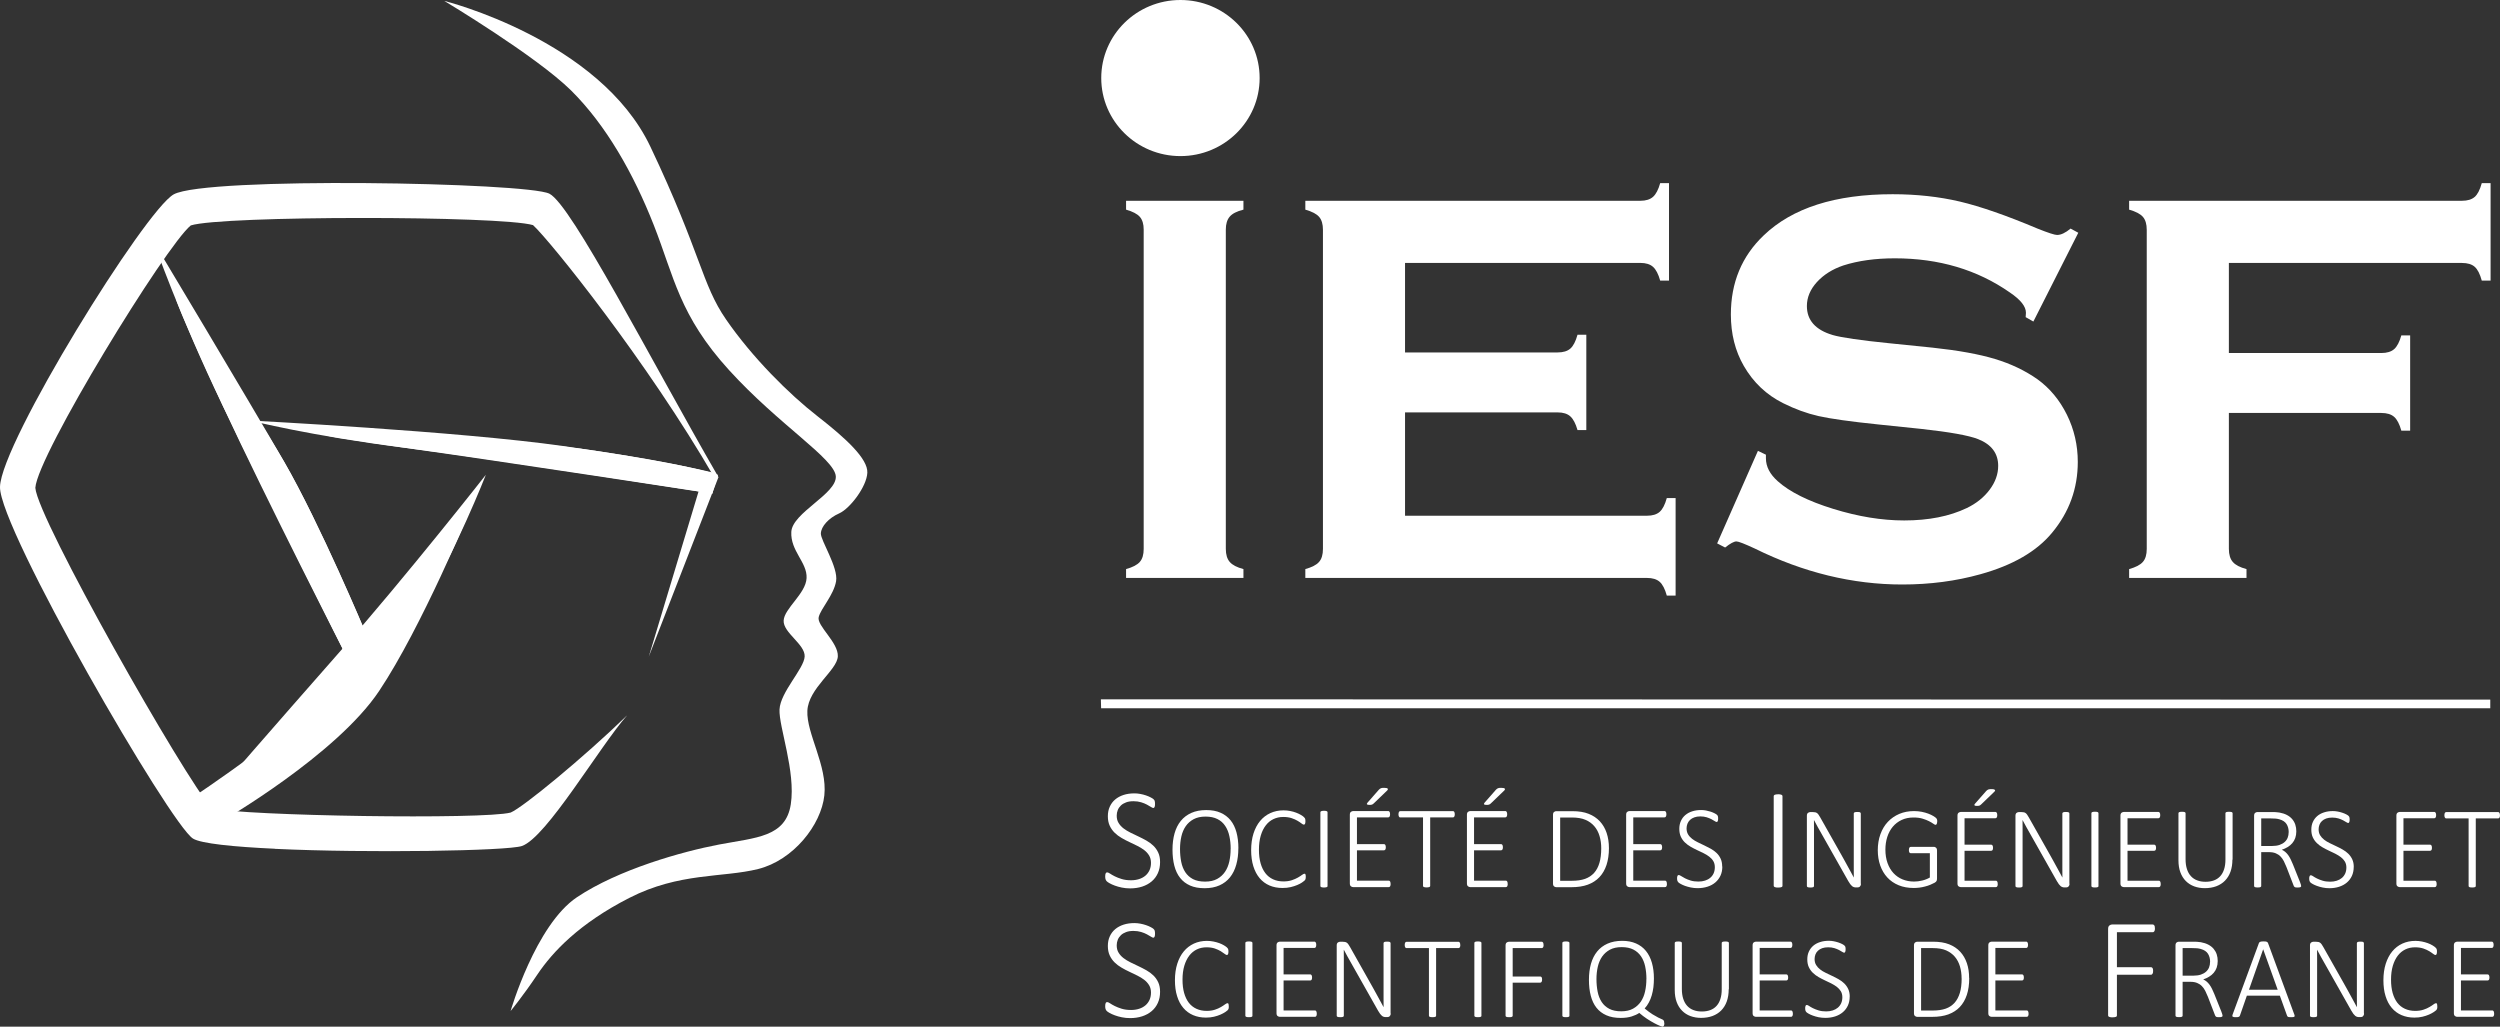
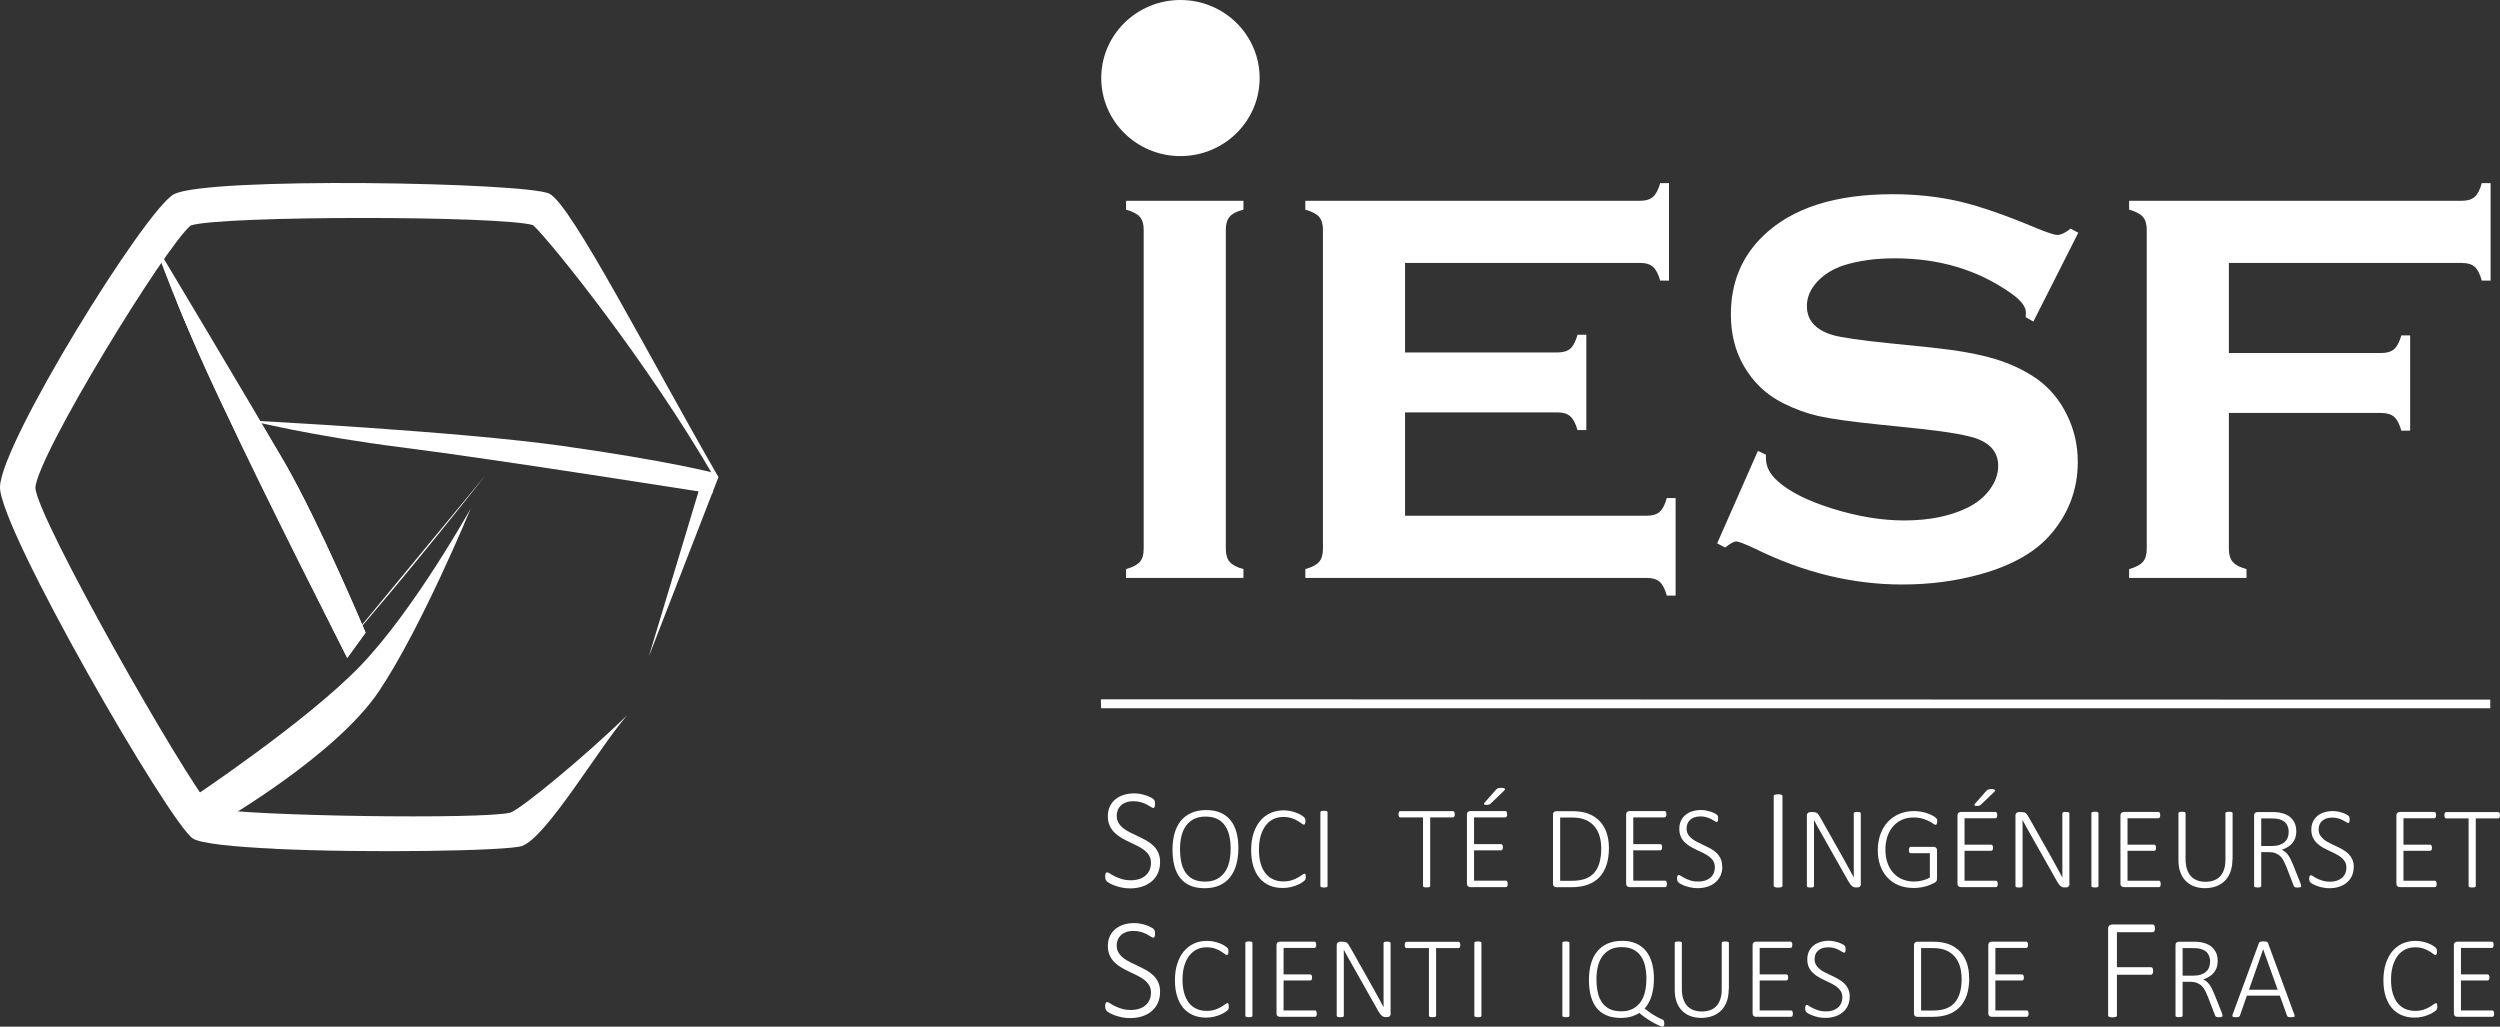
<svg xmlns="http://www.w3.org/2000/svg" id="Calque_2" data-name="Calque 2" viewBox="0 0 544.86 223.75">
  <rect x="0" y="0" width="544.86" height="223.75" fill="#333333" stroke="none" />
  <defs>
    <style>      .cls-1 {        fill: #fff;      }    </style>
  </defs>
  <g id="Calque_2-2" data-name="Calque 2">
    <g id="Calque_1-2" data-name="Calque 1-2">
      <g>
        <path class="cls-1" d="M249.26,119.63V50.03c0-1.2-.28-2.13-.84-2.77s-1.56-1.16-3-1.57v-1.93h25.58v1.93c-1.44,.36-2.44,.87-3,1.54-.56,.66-.84,1.6-.84,2.8V119.63c0,1.25,.29,2.2,.87,2.86s1.57,1.17,2.97,1.54v1.93h-25.58v-1.93c1.44-.4,2.44-.92,3-1.57,.56-.64,.84-1.58,.84-2.83Z" />
        <path class="cls-1" d="M306.22,89.88v22.52h52.73c1.2,0,2.12-.28,2.76-.84s1.16-1.57,1.56-3.01h1.92v21.26h-1.92c-.4-1.45-.92-2.45-1.56-3.01-.64-.56-1.56-.84-2.76-.84h-74.46v-1.93c1.44-.4,2.44-.92,3-1.57,.56-.64,.84-1.58,.84-2.83V50.09c0-1.24-.28-2.19-.84-2.83s-1.56-1.16-3-1.57v-1.93h73.02c1.2,0,2.12-.29,2.76-.86s1.16-1.57,1.56-2.99h1.92v21.25h-1.92c-.4-1.43-.92-2.43-1.56-3-.64-.57-1.56-.86-2.76-.86h-51.29v19.51h33.27c1.2,0,2.12-.28,2.76-.84s1.16-1.57,1.56-3.01h1.92v20.77h-1.92c-.4-1.41-.92-2.4-1.56-2.98-.64-.58-1.56-.87-2.76-.87,0,0-33.27,0-33.27,0Z" />
        <path class="cls-1" d="M452.95,50.73l-9.79,19.35-1.68-.96c.04-.4,.06-.72,.06-.96,0-1.37-1.16-2.83-3.48-4.4-7.12-4.98-15.49-7.46-25.1-7.46-4.24,0-7.99,.52-11.23,1.56-2.36,.8-4.27,2.01-5.74,3.61-1.46,1.61-2.19,3.35-2.19,5.23,0,3.09,1.86,5.19,5.59,6.31,1.92,.56,6.04,1.16,12.37,1.8l9.43,.96c5.61,.6,10.14,1.42,13.6,2.47,3.46,1.04,6.53,2.51,9.22,4.39,2.72,1.96,4.87,4.55,6.46,7.76,1.58,3.21,2.37,6.64,2.37,10.29,0,5.78-1.86,10.91-5.58,15.4-3.36,4.09-8.59,7.12-15.67,9.08-5.29,1.48-10.95,2.23-17,2.23-10.85,0-21.56-2.61-32.13-7.83-2.24-1.04-3.58-1.56-4.02-1.56-.52,0-1.34,.44-2.46,1.33l-1.74-.9,8.89-20.17,1.74,.84v.78c0,1.81,.86,3.47,2.58,5,2.6,2.33,6.63,4.34,12.07,6.02,5.45,1.69,10.61,2.53,15.49,2.53,5.32,0,9.87-.9,13.63-2.7,2.08-1,3.74-2.33,4.99-4,1.24-1.66,1.86-3.39,1.86-5.2,0-2.72-1.46-4.67-4.39-5.83-2.04-.8-6.17-1.54-12.37-2.22l-9.25-.96c-6.21-.64-10.59-1.26-13.15-1.84-2.56-.58-5.12-1.52-7.69-2.8-3.64-1.81-6.51-4.52-8.59-8.13-1.88-3.25-2.82-6.99-2.82-11.21,0-6.95,2.38-12.69,7.15-17.23,6.24-5.99,15.61-8.98,28.1-8.98,5.24,0,10.13,.54,14.65,1.6,4.52,1.07,10.17,3.04,16.93,5.89,2.32,.93,3.75,1.39,4.27,1.39,.84,0,1.82-.46,2.94-1.39l1.68,.91h0Z" />
        <path class="cls-1" d="M485.77,90.01v29.62c0,1.25,.29,2.2,.87,2.86s1.57,1.17,2.97,1.54v1.93h-25.58v-1.93c1.44-.4,2.44-.92,3-1.57,.56-.64,.84-1.58,.84-2.83V50.09c0-1.24-.28-2.19-.84-2.83s-1.56-1.16-3-1.57v-1.93h72.54c1.2,0,2.12-.28,2.76-.83,.64-.55,1.16-1.56,1.56-3.02h1.92v21.25h-1.92c-.4-1.47-.92-2.48-1.56-3.03s-1.56-.82-2.76-.82h-50.8v19.63h33.21c1.24,0,2.18-.29,2.82-.86s1.16-1.57,1.56-2.99h1.92v20.77h-1.92c-.4-1.43-.92-2.43-1.56-3s-1.58-.86-2.82-.86h-33.21Z" />
      </g>
      <path class="cls-1" d="M274.53,17.01c0,9.39-7.73,17.01-17.26,17.01s-17.26-7.62-17.26-17.01S247.73,0,257.27,0s17.26,7.62,17.26,17.01Z" />
      <polygon class="cls-1" points="239.93 152.41 542.74 152.48 542.74 154.36 239.98 154.36 239.93 152.41" />
      <path class="cls-1" d="M79.67,137.88s-9.91-23.67-17.73-37.22c-7.82-13.55-28.44-47.95-28.44-47.95,0,0,5.54,15.99,15.05,35.72,9.5,19.72,27.13,54.97,27.13,54.97l4-5.52h-.01Z" />
      <path class="cls-1" d="M79.67,137.88s-9.91-23.67-17.73-37.22c-7.82-13.55-23.64-35.62-23.64-35.62,0,0,1.08,3.56,10.25,23.38,9.19,19.87,27.13,54.97,27.13,54.97l4-5.52h-.01Z" />
      <g>
-         <path class="cls-1" d="M96.83,.2s33.84,8.43,44.92,31.77c11.08,23.34,11.15,29.93,16.5,37.67,5.7,8.26,13.7,16.24,19.94,21.09,6.24,4.86,10.98,9.26,10.84,12.3s-3.79,7.81-6.12,8.85c-2.33,1.03-3.94,2.85-4.01,4.37-.07,1.52,3.84,7.41,3.32,10.43-.52,3.02-3.32,5.93-3.79,7.81-.47,1.88,4.31,5.52,4.17,8.56s-6.41,6.93-6.64,11.86c-.23,4.93,4.39,12,3.7,18.43-.68,6.44-6.75,14.14-14.44,16.06-7.7,1.92-17.15,.71-28.06,6.29-10.91,5.57-16.74,11.77-20.05,16.71-3.14,4.69-5.83,7.95-5.83,7.95,0,0,5.44-18.77,14.47-24.81,9.05-6.05,22.91-9.95,30.97-11.48s14.53-1.6,15.63-8.78-2.63-16.87-2.46-20.66c.18-3.79,5.36-8.88,5.48-11.54,.12-2.66-4.7-5.17-4.58-7.82,.12-2.66,4.84-5.86,5-9.28s-3.53-5.87-3.33-10.05,9.9-8.29,9.7-12.1c-.2-3.82-12.41-11.23-23.26-23.16-10.86-11.92-11.98-20.34-16.4-31.58-4.42-11.24-10.39-21.79-18.03-29.37C116.81,12.17,96.83,.2,96.83,.2Z" />
        <path class="cls-1" d="M155.25,107.58s-47.45-7.53-67.4-10.04-33.36-5.89-33.36-5.89c0,0,45.33,2.32,68.2,5.55,22.86,3.23,32.97,5.87,32.97,5.87,0,0-.41,4.51-.41,4.51Z" />
        <polygon class="cls-1" points="156.58 104 141.39 143.13 153.26 103.75 156.58 104" />
-         <path class="cls-1" d="M105.87,103.5s-16.95,21.63-31.9,38.64c-14.96,17-25.77,29.48-25.77,29.48,0,0,34.54-23.56,42.87-37.53,8.33-13.97,14.81-30.59,14.81-30.59h0Z" />
+         <path class="cls-1" d="M105.87,103.5s-16.95,21.63-31.9,38.64h0Z" />
        <path class="cls-1" d="M48.44,178.91s24.87-14.37,34.18-28.3c9.31-13.92,19.98-39.81,19.98-39.81,0,0-12.27,22.07-24.05,34.31-11.79,12.24-36.96,28.95-36.96,28.95l6.86,4.85h0Z" />
        <path class="cls-1" d="M59.92,184.98c-9.04-.42-16.08-1.13-17.85-2.21C37.12,179.73-.2,115.19,0,106.12c.21-9.64,31.65-60.33,37.86-63.76,7.03-3.89,76.94-2.61,81.87-.15,4.83,2.4,21.9,35.88,36.86,61.79l-.79,.27c-14.69-25.45-35.92-51.82-39.63-55.21-7.16-2.08-67.81-2.09-74.59,.07-5.47,4.44-33.43,50.07-33.88,57.19,.47,6.76,32.49,63.22,38.44,69.84,7.06,1.69,59.41,2.49,65.16,.93,2.64-1.1,15.89-11.98,25.37-21.18h0c-6.01,6.82-17.54,26.61-22.92,28.47-3.08,1.07-33.49,1.58-53.82,.62v-.02Z" />
      </g>
-       <path class="cls-1" d="M155.25,107.58s-47.48-7.27-67.4-10.04c-7.18-1-16.31-2.48-16.31-2.48,0,0,32.71-.42,55.58,2.81,22.86,3.23,29.37,5.62,29.37,5.62l-1.25,4.09h0Z" />
      <g>
        <path class="cls-1" d="M252.83,187.9c0,.89-.16,1.69-.48,2.4-.32,.71-.77,1.31-1.35,1.8s-1.27,.87-2.07,1.13c-.8,.26-1.67,.39-2.62,.39-.64,0-1.25-.06-1.82-.18s-1.08-.26-1.53-.43-.82-.33-1.13-.51c-.31-.17-.52-.32-.63-.44s-.2-.26-.25-.42-.08-.36-.08-.6c0-.18,0-.32,.03-.44,.02-.11,.05-.21,.09-.28,.04-.07,.08-.12,.14-.15s.12-.04,.18-.04c.15,0,.35,.09,.62,.27,.26,.18,.61,.38,1.03,.59s.92,.41,1.51,.59,1.27,.27,2.05,.27c.63,0,1.21-.09,1.74-.26s.99-.42,1.37-.74c.38-.32,.68-.72,.9-1.19,.21-.47,.32-1.01,.32-1.61s-.14-1.16-.41-1.6c-.27-.45-.63-.84-1.07-1.18s-.94-.64-1.5-.92c-.56-.27-1.13-.55-1.72-.83-.59-.27-1.16-.57-1.72-.9-.56-.32-1.06-.7-1.5-1.13-.44-.43-.8-.94-1.07-1.52s-.41-1.27-.41-2.07,.14-1.48,.42-2.09c.28-.62,.67-1.14,1.18-1.57,.51-.43,1.12-.76,1.83-.99,.71-.23,1.49-.34,2.34-.34,.43,0,.86,.04,1.29,.12,.44,.08,.85,.19,1.24,.32s.74,.28,1.04,.44c.31,.16,.51,.29,.61,.39s.16,.17,.19,.22,.05,.11,.07,.18c.02,.07,.04,.16,.05,.26,0,.1,.02,.22,.02,.37,0,.13,0,.26-.02,.37s-.04,.2-.07,.28c-.03,.08-.07,.14-.12,.18-.05,.04-.1,.06-.16,.06-.11,0-.29-.08-.52-.23-.23-.15-.53-.32-.88-.51-.35-.19-.77-.36-1.26-.51-.49-.15-1.04-.23-1.67-.23s-1.15,.08-1.6,.25c-.46,.17-.84,.39-1.14,.68s-.53,.62-.68,1-.23,.79-.23,1.21c0,.62,.13,1.16,.41,1.6,.27,.45,.63,.84,1.07,1.18,.45,.34,.95,.65,1.52,.93s1.14,.55,1.73,.83,1.16,.57,1.73,.89c.57,.32,1.07,.69,1.52,1.12s.8,.93,1.07,1.51,.4,1.26,.4,2.05v.03Z" />
        <path class="cls-1" d="M269.89,184.87c0,1.32-.15,2.52-.46,3.6-.3,1.07-.76,1.99-1.36,2.74-.61,.76-1.37,1.34-2.29,1.75s-2,.62-3.23,.62-2.29-.19-3.17-.58-1.61-.94-2.18-1.67c-.57-.72-.99-1.6-1.26-2.65-.27-1.04-.4-2.22-.4-3.52s.15-2.48,.45-3.54c.3-1.06,.75-1.96,1.36-2.71s1.38-1.33,2.29-1.74c.92-.41,2-.62,3.24-.62s2.25,.19,3.13,.58c.88,.38,1.61,.94,2.19,1.65,.58,.72,1,1.59,1.28,2.62s.42,2.18,.42,3.47h-.01Zm-1.67,.14c0-.98-.09-1.9-.28-2.76-.18-.86-.49-1.61-.91-2.24-.42-.64-.98-1.14-1.69-1.5s-1.57-.54-2.6-.54-1.89,.19-2.6,.57c-.7,.38-1.28,.89-1.72,1.53s-.76,1.39-.95,2.24-.29,1.76-.29,2.71c0,1.01,.09,1.95,.26,2.81,.17,.87,.47,1.62,.89,2.26s.98,1.14,1.68,1.51c.7,.36,1.58,.54,2.63,.54s1.92-.19,2.63-.58,1.28-.91,1.72-1.56,.75-1.41,.94-2.27,.28-1.76,.28-2.71h.01Z" />
        <path class="cls-1" d="M284.58,191.1c0,.09,0,.18-.01,.26,0,.08-.02,.14-.04,.21-.02,.06-.04,.12-.07,.17s-.09,.12-.17,.2c-.08,.08-.26,.21-.53,.4-.27,.18-.62,.37-1.03,.54-.41,.18-.89,.33-1.43,.46-.54,.13-1.13,.19-1.78,.19-1.04,0-1.99-.18-2.83-.54s-1.57-.9-2.16-1.6c-.59-.7-1.05-1.56-1.37-2.59s-.48-2.2-.48-3.51,.17-2.56,.51-3.63,.82-1.98,1.44-2.73,1.36-1.32,2.23-1.72c.87-.4,1.83-.6,2.88-.6,.5,0,.98,.05,1.44,.14,.47,.09,.9,.21,1.29,.36s.75,.31,1.06,.5,.53,.34,.64,.46c.12,.12,.19,.2,.22,.25s.05,.11,.07,.17c.02,.06,.03,.14,.04,.22,0,.08,.01,.17,.01,.28,0,.12,0,.22-.02,.31-.01,.09-.03,.17-.06,.23s-.07,.11-.11,.15c-.04,.03-.09,.05-.15,.05-.12,0-.29-.09-.51-.26s-.5-.37-.86-.58c-.35-.21-.79-.41-1.3-.58-.51-.17-1.12-.26-1.83-.26-.78,0-1.49,.16-2.14,.47-.65,.31-1.21,.77-1.67,1.38-.47,.61-.83,1.35-1.09,2.24s-.39,1.91-.39,3.06,.12,2.08,.36,2.94,.59,1.57,1.04,2.16,1.01,1.03,1.68,1.34c.67,.31,1.42,.46,2.27,.46,.69,0,1.3-.09,1.81-.26s.96-.37,1.33-.58,.67-.41,.9-.58c.23-.18,.42-.26,.54-.26,.05,0,.09,0,.13,.03,.03,.02,.06,.06,.08,.12s.04,.13,.05,.22c.01,.09,.02,.21,.02,.35v-.04Z" />
        <path class="cls-1" d="M289.34,193.1c0,.05-.01,.1-.04,.14s-.07,.08-.13,.1c-.06,.03-.14,.05-.24,.06-.1,.02-.22,.03-.38,.03-.15,0-.27,0-.37-.03-.1-.02-.18-.04-.24-.06-.06-.03-.1-.06-.13-.1-.03-.04-.04-.09-.04-.14v-16.07c0-.05,.01-.1,.04-.14s.08-.08,.14-.1c.06-.03,.15-.05,.24-.06,.1-.02,.22-.03,.35-.03,.15,0,.28,0,.38,.03,.1,.02,.18,.04,.24,.06,.06,.03,.1,.06,.13,.1,.03,.04,.04,.09,.04,.14v16.07h0Z" />
-         <path class="cls-1" d="M303.08,192.66c0,.11,0,.21-.03,.29-.02,.09-.04,.16-.08,.22-.04,.06-.08,.1-.13,.13-.05,.03-.11,.04-.17,.04h-7.77c-.15,0-.31-.06-.47-.17-.16-.12-.24-.33-.24-.63v-14.97c0-.31,.08-.52,.24-.63,.16-.12,.32-.17,.47-.17h7.65c.06,0,.12,0,.17,.04,.05,.03,.09,.08,.13,.13,.03,.06,.06,.13,.08,.22s.03,.19,.03,.31c0,.11,0,.21-.03,.29-.02,.09-.04,.16-.08,.21-.03,.06-.08,.1-.13,.13-.05,.03-.11,.04-.17,.04h-6.81v5.83h5.87c.07,0,.13,.02,.18,.04,.05,.03,.09,.07,.13,.13,.03,.06,.06,.13,.08,.22s.03,.19,.03,.31c0,.11,0,.21-.03,.29-.02,.08-.04,.15-.08,.2-.03,.05-.08,.09-.13,.12-.05,.03-.11,.04-.18,.04h-5.87v6.61h6.92c.06,0,.12,.02,.17,.04,.05,.03,.1,.07,.13,.13,.04,.06,.07,.13,.08,.22,.02,.09,.03,.19,.03,.31v.03Zm-2.57-20.54c.09-.09,.17-.17,.25-.22,.08-.06,.17-.1,.26-.13s.2-.05,.32-.06c.12,0,.26,0,.41,0,.18,0,.32,.02,.44,.04,.11,.03,.19,.07,.24,.12,.05,.05,.06,.1,.05,.17-.01,.06-.05,.13-.11,.2l-2.92,2.81c-.09,.09-.16,.15-.23,.2s-.14,.08-.22,.11-.16,.04-.25,.05c-.09,0-.2,0-.33,0-.15,0-.26,0-.34-.03s-.13-.05-.16-.09-.03-.09-.01-.15,.06-.13,.13-.21l2.47-2.81h0Z" />
        <path class="cls-1" d="M317.06,177.48c0,.11,0,.21-.03,.29-.02,.09-.04,.16-.08,.21-.03,.06-.08,.1-.13,.13-.05,.03-.11,.04-.17,.04h-4.95v14.93c0,.05-.01,.1-.04,.14s-.07,.08-.13,.1c-.06,.03-.14,.05-.24,.06-.1,.02-.23,.03-.37,.03s-.27,0-.37-.03c-.1-.02-.18-.04-.24-.06-.06-.03-.1-.06-.13-.1-.03-.04-.04-.09-.04-.14v-14.93h-4.95c-.07,0-.13,0-.17-.04-.05-.03-.09-.07-.12-.13s-.06-.13-.08-.21-.03-.18-.03-.29c0-.12,0-.22,.03-.31,.02-.09,.04-.16,.08-.22,.03-.06,.07-.1,.12-.13s.1-.04,.17-.04h11.46c.06,0,.12,0,.17,.04,.05,.03,.09,.08,.13,.13,.03,.06,.06,.13,.08,.22s.03,.19,.03,.31h0Z" />
        <path class="cls-1" d="M328.6,192.66c0,.11,0,.21-.03,.29-.02,.09-.04,.16-.08,.22-.04,.06-.08,.1-.13,.13-.05,.03-.11,.04-.17,.04h-7.77c-.15,0-.31-.06-.47-.17-.16-.12-.24-.33-.24-.63v-14.97c0-.31,.08-.52,.24-.63,.16-.12,.32-.17,.47-.17h7.65c.06,0,.12,0,.17,.04,.05,.03,.09,.08,.13,.13,.03,.06,.06,.13,.08,.22s.03,.19,.03,.31c0,.11,0,.21-.03,.29-.02,.09-.04,.16-.08,.21-.03,.06-.08,.1-.13,.13-.05,.03-.11,.04-.17,.04h-6.81v5.83h5.87c.07,0,.13,.02,.18,.04,.05,.03,.09,.07,.13,.13,.03,.06,.06,.13,.08,.22s.03,.19,.03,.31c0,.11,0,.21-.03,.29-.02,.08-.04,.15-.08,.2-.03,.05-.08,.09-.13,.12-.05,.03-.11,.04-.18,.04h-5.87v6.61h6.92c.06,0,.12,.02,.17,.04,.05,.03,.1,.07,.13,.13,.04,.06,.07,.13,.08,.22,.02,.09,.03,.19,.03,.31v.03Zm-2.57-20.54c.09-.09,.17-.17,.25-.22,.08-.06,.17-.1,.26-.13s.2-.05,.32-.06c.12,0,.26,0,.41,0,.18,0,.32,.02,.44,.04,.11,.03,.19,.07,.24,.12,.05,.05,.06,.1,.05,.17-.01,.06-.05,.13-.11,.2l-2.92,2.81c-.09,.09-.16,.15-.23,.2s-.14,.08-.22,.11-.16,.04-.25,.05c-.09,0-.2,0-.33,0-.15,0-.26,0-.34-.03s-.13-.05-.16-.09-.03-.09-.01-.15,.06-.13,.13-.21l2.47-2.81h0Z" />
        <path class="cls-1" d="M350.66,184.82c0,1.39-.18,2.62-.53,3.69-.35,1.06-.87,1.95-1.55,2.67s-1.53,1.26-2.53,1.63c-1,.37-2.2,.55-3.6,.55h-3.27c-.15,0-.31-.06-.47-.17-.16-.12-.24-.33-.24-.63v-14.97c0-.31,.08-.52,.24-.63,.16-.12,.32-.17,.47-.17h3.49c1.41,0,2.6,.19,3.57,.58,.97,.38,1.78,.93,2.44,1.63,.65,.71,1.15,1.55,1.48,2.54,.33,.99,.5,2.09,.5,3.3v-.02Zm-1.68,.08c0-.97-.12-1.86-.37-2.69-.24-.82-.62-1.54-1.13-2.13-.51-.6-1.15-1.07-1.93-1.4-.78-.34-1.77-.51-2.97-.51h-2.55v13.79h2.56c1.13,0,2.08-.14,2.87-.42,.78-.28,1.43-.71,1.96-1.29,.52-.58,.91-1.31,1.17-2.2,.26-.88,.39-1.94,.39-3.16h0Z" />
        <path class="cls-1" d="M363.3,192.66c0,.11,0,.21-.03,.29-.02,.09-.04,.16-.08,.22-.04,.06-.08,.1-.13,.13-.05,.03-.11,.04-.17,.04h-7.77c-.15,0-.31-.06-.47-.17-.16-.12-.24-.33-.24-.63v-14.97c0-.31,.08-.52,.24-.63,.16-.12,.32-.17,.47-.17h7.65c.06,0,.12,0,.17,.04,.05,.03,.09,.08,.13,.13,.03,.06,.06,.13,.08,.22s.03,.19,.03,.31c0,.11,0,.21-.03,.29-.02,.09-.04,.16-.08,.21-.03,.06-.08,.1-.13,.13-.05,.03-.11,.04-.17,.04h-6.81v5.83h5.87c.07,0,.13,.02,.18,.04,.05,.03,.09,.07,.13,.13,.03,.06,.06,.13,.08,.22s.03,.19,.03,.31c0,.11,0,.21-.03,.29-.02,.08-.04,.15-.08,.2-.03,.05-.08,.09-.13,.12-.05,.03-.11,.04-.18,.04h-5.87v6.61h6.92c.06,0,.12,.02,.17,.04,.05,.03,.1,.07,.13,.13,.04,.06,.07,.13,.08,.22,.02,.09,.03,.19,.03,.31v.03Z" />
        <path class="cls-1" d="M375.37,188.87c0,.73-.13,1.39-.4,1.97s-.64,1.07-1.12,1.48c-.48,.41-1.05,.72-1.71,.93-.66,.21-1.38,.32-2.15,.32-.53,0-1.03-.05-1.5-.15-.47-.1-.89-.22-1.26-.35-.37-.14-.68-.28-.93-.42s-.43-.26-.52-.36-.16-.21-.21-.35c-.04-.13-.06-.3-.06-.49,0-.15,0-.27,.03-.36,.02-.09,.04-.17,.07-.23s.07-.1,.12-.12,.1-.03,.15-.03c.12,0,.29,.07,.51,.22s.5,.31,.85,.49c.35,.18,.76,.34,1.24,.49,.48,.15,1.04,.22,1.69,.22,.52,0,1-.07,1.44-.21s.81-.34,1.13-.61c.32-.26,.56-.59,.74-.98,.17-.39,.26-.83,.26-1.33s-.11-.95-.33-1.32c-.22-.37-.51-.69-.88-.97-.36-.28-.78-.53-1.24-.76s-.93-.45-1.42-.68c-.48-.23-.96-.47-1.42-.74-.46-.27-.87-.57-1.24-.93-.36-.35-.66-.77-.88-1.25s-.33-1.05-.33-1.71,.12-1.22,.35-1.72c.23-.51,.55-.94,.97-1.29,.42-.35,.92-.63,1.51-.81,.58-.19,1.23-.28,1.93-.28,.35,0,.71,.03,1.06,.1,.36,.07,.7,.16,1.02,.26,.32,.11,.61,.23,.86,.36s.42,.24,.5,.32,.13,.14,.15,.18,.04,.09,.06,.15,.03,.13,.04,.21c0,.08,.01,.18,.01,.3,0,.11,0,.21-.02,.3-.01,.09-.03,.17-.06,.23s-.06,.11-.1,.15c-.04,.03-.08,.05-.13,.05-.09,0-.24-.06-.43-.19-.19-.12-.43-.26-.72-.42-.29-.15-.64-.29-1.04-.42-.4-.12-.86-.19-1.37-.19s-.94,.07-1.32,.21-.69,.32-.94,.56c-.25,.24-.43,.51-.56,.83-.12,.32-.19,.65-.19,1,0,.51,.11,.95,.33,1.32,.22,.37,.52,.69,.88,.97,.37,.28,.78,.54,1.25,.76,.47,.23,.94,.45,1.42,.68s.96,.47,1.42,.73c.47,.26,.88,.57,1.25,.92,.37,.35,.66,.77,.88,1.24s.33,1.04,.33,1.69l.03,.03Z" />
        <path class="cls-1" d="M388.49,193.04c0,.06-.02,.12-.05,.17s-.08,.09-.16,.12c-.07,.03-.17,.06-.29,.08s-.27,.03-.46,.03c-.18,0-.33,0-.45-.03-.12-.02-.22-.05-.3-.08-.07-.03-.12-.07-.16-.12-.03-.05-.05-.11-.05-.17v-19.53c0-.06,.02-.12,.05-.17,.04-.05,.09-.09,.17-.12,.08-.03,.18-.06,.3-.08s.26-.03,.43-.03c.19,0,.34,0,.46,.03s.22,.05,.29,.08,.12,.07,.16,.12c.03,.05,.05,.11,.05,.17v19.53h.01Z" />
        <path class="cls-1" d="M405.58,192.61c0,.15-.02,.28-.07,.38-.05,.1-.11,.18-.18,.25-.07,.06-.15,.11-.24,.13-.09,.03-.17,.04-.25,.04h-.32c-.17,0-.32-.02-.46-.06-.14-.04-.27-.12-.41-.22-.13-.11-.26-.25-.39-.42-.13-.18-.28-.4-.44-.68l-5.77-10.22c-.29-.5-.58-1.01-.87-1.54s-.57-1.04-.83-1.54h-.01c0,.62,.01,1.25,.01,1.89v12.49c0,.05-.01,.1-.04,.14s-.07,.08-.13,.1c-.06,.03-.14,.05-.23,.06-.1,.02-.22,.02-.37,.02s-.27,0-.37-.02-.18-.04-.24-.06c-.06-.03-.1-.06-.13-.1-.03-.04-.04-.09-.04-.14v-15.32c0-.3,.08-.51,.24-.63,.16-.11,.32-.17,.47-.17h.63c.2,0,.37,.02,.51,.05,.13,.03,.26,.09,.37,.17s.22,.19,.32,.34c.11,.15,.22,.34,.35,.56l4.42,7.83c.28,.49,.54,.96,.79,1.41s.49,.89,.73,1.33c.24,.43,.47,.86,.7,1.28s.46,.85,.69,1.28h.01c0-.71-.01-1.45-.01-2.21v-11.74c0-.05,.01-.1,.04-.14s.07-.08,.13-.11,.14-.05,.23-.06c.1,0,.22-.02,.37-.02,.13,0,.25,0,.35,.02,.1,0,.18,.03,.24,.06s.1,.07,.13,.11,.04,.09,.04,.14v15.32h.03Z" />
        <path class="cls-1" d="M422.2,179.04c0,.11,0,.21-.03,.3-.02,.09-.04,.17-.07,.23s-.07,.11-.11,.15c-.05,.03-.09,.05-.15,.05-.1,0-.27-.08-.5-.25s-.54-.35-.93-.55-.86-.38-1.41-.55c-.55-.17-1.21-.25-1.97-.25-.97,0-1.83,.18-2.59,.54s-1.4,.85-1.92,1.47c-.52,.62-.92,1.36-1.2,2.22-.27,.86-.41,1.78-.41,2.76,0,1.1,.16,2.09,.47,2.95s.74,1.59,1.3,2.19c.55,.59,1.21,1.05,1.97,1.36s1.6,.47,2.5,.47c.58,0,1.17-.07,1.77-.22,.6-.14,1.16-.36,1.68-.66v-5.3h-4.17c-.13,0-.24-.06-.3-.18-.07-.12-.1-.29-.1-.51,0-.12,0-.22,.03-.31,.02-.09,.04-.16,.08-.21,.03-.05,.08-.1,.13-.13,.05-.03,.11-.04,.18-.04h5.01c.08,0,.16,0,.24,.04s.16,.07,.23,.13,.13,.14,.17,.25,.06,.23,.06,.39v6.08c0,.2-.03,.38-.09,.52s-.21,.28-.44,.41-.53,.27-.91,.43c-.38,.16-.77,.29-1.18,.39-.41,.11-.81,.19-1.22,.24s-.81,.08-1.21,.08c-1.24,0-2.35-.2-3.32-.6-.97-.4-1.8-.97-2.47-1.7s-1.18-1.6-1.54-2.61c-.35-1.01-.53-2.12-.53-3.33s.19-2.44,.58-3.49c.38-1.05,.92-1.95,1.62-2.69,.7-.74,1.53-1.32,2.5-1.73,.97-.41,2.04-.61,3.21-.61,.59,0,1.15,.06,1.68,.16,.53,.11,1,.24,1.42,.4,.42,.16,.78,.33,1.08,.51,.29,.18,.5,.32,.6,.43,.11,.11,.18,.21,.21,.31,.04,.1,.06,.25,.06,.44v.02Z" />
        <path class="cls-1" d="M435.4,192.67c0,.11,0,.21-.03,.29-.02,.08-.04,.16-.08,.21-.04,.06-.08,.1-.13,.13-.05,.03-.11,.04-.16,.04h-7.67c-.15,0-.31-.06-.47-.17s-.24-.32-.24-.63v-14.78c0-.3,.08-.51,.24-.63,.16-.11,.32-.17,.47-.17h7.55c.06,0,.11,0,.17,.04,.05,.03,.09,.07,.13,.13,.03,.06,.06,.13,.08,.22s.03,.19,.03,.31c0,.11,0,.21-.03,.29-.02,.08-.04,.15-.08,.21-.03,.05-.08,.1-.13,.13-.05,.03-.11,.04-.17,.04h-6.72v5.76h5.79c.07,0,.13,.02,.18,.04,.05,.03,.09,.07,.13,.13,.03,.06,.06,.13,.08,.22s.03,.19,.03,.31c0,.11,0,.2-.03,.28-.02,.08-.04,.15-.08,.2-.03,.05-.08,.09-.13,.11-.05,.03-.11,.04-.18,.04h-5.79v6.53h6.83c.06,0,.11,0,.16,.04,.05,.03,.09,.07,.13,.13,.04,.05,.07,.13,.08,.21,.02,.09,.03,.19,.03,.31v.03Zm-2.53-20.27c.09-.09,.17-.17,.25-.22s.17-.1,.26-.13,.2-.05,.32-.06c.12,0,.25,0,.41,0,.18,0,.32,0,.43,.04s.19,.07,.23,.11c.05,.05,.06,.1,.05,.16s-.05,.13-.11,.2l-2.88,2.77c-.08,.08-.16,.15-.23,.2s-.14,.08-.21,.11c-.08,.03-.16,.04-.25,.05-.09,0-.2,0-.32,0-.14,0-.26,0-.34-.03s-.13-.05-.16-.09c-.02-.04-.03-.09-.01-.15s.06-.13,.13-.2l2.44-2.77h-.01Z" />
        <path class="cls-1" d="M451.04,192.61c0,.15-.02,.28-.07,.38-.05,.1-.11,.18-.18,.25-.07,.06-.15,.11-.24,.13-.09,.03-.17,.04-.25,.04h-.32c-.17,0-.32-.02-.46-.06-.14-.04-.27-.12-.41-.22-.13-.11-.26-.25-.39-.42-.13-.18-.28-.4-.44-.68l-5.77-10.22c-.29-.5-.58-1.01-.87-1.54s-.57-1.04-.83-1.54h-.01c0,.62,.01,1.25,.01,1.89v12.49c0,.05-.01,.1-.04,.14s-.07,.08-.13,.1c-.06,.03-.14,.05-.23,.06-.1,.02-.22,.02-.37,.02-.14,0-.27,0-.37-.02s-.18-.04-.24-.06c-.06-.03-.1-.06-.13-.1-.03-.04-.04-.09-.04-.14v-15.32c0-.3,.08-.51,.24-.63,.16-.11,.32-.17,.47-.17h.63c.2,0,.37,.02,.51,.05,.13,.03,.26,.09,.37,.17s.22,.19,.32,.34c.11,.15,.22,.34,.35,.56l4.42,7.83c.28,.49,.54,.96,.79,1.41s.49,.89,.73,1.33c.24,.43,.47,.86,.7,1.28s.46,.85,.69,1.28h.01c0-.71-.01-1.45-.01-2.21v-11.74c0-.05,.01-.1,.04-.14s.07-.08,.13-.11,.14-.05,.23-.06c.1,0,.22-.02,.37-.02,.13,0,.25,0,.35,.02,.1,0,.18,.03,.24,.06s.1,.07,.13,.11,.04,.09,.04,.14v15.32h.03Z" />
        <path class="cls-1" d="M457.36,193.1c0,.05-.01,.1-.04,.14s-.07,.08-.13,.1c-.06,.03-.14,.05-.23,.06-.1,.02-.22,.02-.37,.02-.14,0-.27,0-.37-.02s-.18-.04-.24-.06c-.06-.03-.1-.06-.13-.1-.03-.04-.04-.09-.04-.14v-15.87c0-.05,.01-.1,.04-.14s.08-.08,.14-.1c.06-.03,.14-.05,.24-.06,.1-.02,.21-.02,.35-.02,.15,0,.28,0,.37,.02,.1,.02,.17,.04,.23,.06,.06,.03,.1,.06,.13,.1,.03,.04,.04,.09,.04,.14v15.87h0Z" />
        <path class="cls-1" d="M470.92,192.67c0,.11,0,.21-.03,.29-.02,.08-.04,.16-.08,.21-.04,.06-.08,.1-.13,.13-.05,.03-.11,.04-.16,.04h-7.67c-.15,0-.31-.06-.47-.17s-.24-.32-.24-.63v-14.78c0-.3,.08-.51,.24-.63,.16-.11,.32-.17,.47-.17h7.55c.06,0,.11,0,.17,.04,.05,.03,.09,.07,.13,.13,.03,.06,.06,.13,.08,.22s.03,.19,.03,.31c0,.11,0,.21-.03,.29-.02,.08-.04,.15-.08,.21-.03,.05-.08,.1-.13,.13-.05,.03-.11,.04-.17,.04h-6.72v5.76h5.8c.07,0,.13,.02,.18,.04,.05,.03,.09,.07,.13,.13,.03,.06,.06,.13,.08,.22s.03,.19,.03,.31c0,.11,0,.2-.03,.28-.02,.08-.04,.15-.08,.2-.03,.05-.08,.09-.13,.11-.05,.03-.11,.04-.18,.04h-5.8v6.53h6.83c.06,0,.11,0,.16,.04,.05,.03,.09,.07,.13,.13,.04,.05,.07,.13,.08,.21,.02,.09,.03,.19,.03,.31v.03Z" />
        <path class="cls-1" d="M486.54,187.33c0,1-.14,1.88-.42,2.66s-.69,1.43-1.21,1.96c-.52,.53-1.16,.93-1.9,1.21-.74,.27-1.57,.41-2.49,.41-.83,0-1.6-.13-2.31-.39-.7-.26-1.31-.65-1.82-1.16s-.91-1.14-1.19-1.9c-.28-.75-.42-1.63-.42-2.61v-10.27c0-.05,.01-.1,.04-.14,.02-.04,.07-.08,.13-.1,.06-.03,.14-.05,.23-.06,.09-.02,.21-.02,.37-.02,.14,0,.27,0,.37,.02s.18,.04,.24,.06c.06,.03,.1,.06,.13,.1,.03,.04,.04,.09,.04,.14v10.02c0,.82,.1,1.54,.3,2.15,.2,.62,.48,1.13,.86,1.54,.37,.41,.83,.72,1.37,.92,.54,.21,1.14,.31,1.82,.31s1.29-.1,1.83-.3c.54-.2,.99-.5,1.36-.9s.66-.91,.85-1.51c.2-.6,.3-1.31,.3-2.12v-10.11c0-.05,.01-.1,.04-.14s.07-.08,.13-.1c.06-.03,.14-.05,.24-.06,.1-.02,.22-.02,.37-.02s.27,0,.37,.02,.18,.04,.24,.06c.06,.03,.1,.06,.13,.1,.03,.04,.04,.09,.04,.14v10.1h-.04Z" />
        <path class="cls-1" d="M501.53,193.08c0,.06-.01,.11-.03,.15s-.06,.08-.12,.11-.14,.05-.25,.07-.24,.02-.4,.02c-.14,0-.26,0-.36-.02-.1,0-.18-.04-.25-.08-.07-.04-.12-.09-.16-.15s-.08-.15-.11-.25l-1.53-3.97c-.18-.45-.37-.87-.57-1.27-.2-.4-.45-.74-.73-1.03s-.63-.52-1.04-.69-.89-.25-1.46-.25h-1.7v7.38c0,.05-.01,.1-.04,.14s-.07,.08-.13,.1c-.06,.03-.14,.05-.23,.06-.1,.02-.22,.02-.37,.02s-.27,0-.37-.02-.18-.04-.24-.06c-.06-.03-.1-.06-.13-.1-.03-.04-.04-.09-.04-.14v-15.32c0-.3,.08-.51,.24-.63,.16-.11,.32-.17,.47-.17h3.07c.41,0,.74,0,1.01,.03s.51,.05,.73,.08c.62,.11,1.17,.29,1.63,.53s.85,.55,1.15,.9,.53,.76,.68,1.21c.15,.45,.22,.94,.22,1.46s-.08,1.02-.23,1.45c-.15,.43-.37,.8-.65,1.13-.28,.32-.61,.61-1,.84-.39,.24-.81,.43-1.28,.59,.28,.13,.53,.28,.75,.47s.43,.41,.62,.67,.37,.56,.54,.9,.34,.72,.51,1.14l1.53,3.82c.11,.3,.18,.5,.21,.61s.04,.19,.04,.24l.02,.03Zm-2.72-11.7c0-.7-.16-1.29-.47-1.78s-.83-.83-1.57-1.04c-.25-.07-.51-.12-.8-.15-.29-.03-.66-.04-1.13-.04h-2.02v6.01h2.35c.63,0,1.18-.08,1.63-.23,.46-.16,.83-.37,1.13-.64,.3-.27,.52-.59,.66-.95s.21-.75,.21-1.18h0Z" />
        <path class="cls-1" d="M512.98,188.93c0,.73-.13,1.37-.39,1.95-.26,.57-.63,1.06-1.1,1.46-.47,.4-1.03,.71-1.68,.92-.65,.21-1.36,.32-2.12,.32-.52,0-1.02-.05-1.48-.15-.46-.1-.88-.21-1.24-.35-.36-.13-.67-.27-.92-.41s-.42-.26-.51-.35c-.09-.1-.16-.21-.2-.34-.04-.13-.06-.29-.06-.49,0-.14,0-.26,.03-.35,.02-.09,.04-.17,.07-.23s.07-.1,.11-.12c.05-.02,.1-.03,.15-.03,.12,0,.29,.07,.5,.22s.49,.31,.83,.48,.75,.33,1.23,.48,1.03,.22,1.66,.22c.51,0,.99-.07,1.42-.21,.43-.14,.8-.34,1.11-.6,.31-.26,.55-.58,.73-.97,.17-.38,.26-.82,.26-1.31s-.11-.94-.33-1.3-.51-.68-.87-.96c-.36-.27-.77-.52-1.22-.75-.46-.22-.92-.45-1.4-.67-.48-.22-.94-.47-1.4-.73s-.86-.57-1.22-.92c-.36-.35-.65-.76-.87-1.23s-.33-1.03-.33-1.68,.11-1.2,.34-1.7,.55-.93,.96-1.28,.91-.62,1.49-.8c.58-.19,1.21-.28,1.9-.28,.35,0,.7,.03,1.05,.1,.35,.07,.69,.15,1.01,.26s.6,.22,.85,.35,.41,.24,.49,.32,.13,.14,.15,.18,.04,.09,.06,.15,.03,.13,.04,.21c0,.08,.01,.18,.01,.3,0,.11,0,.21-.02,.3-.01,.09-.03,.16-.06,.23-.03,.06-.06,.11-.1,.15-.04,.03-.08,.05-.13,.05-.09,0-.23-.06-.42-.18s-.43-.26-.71-.41c-.29-.15-.63-.29-1.02-.41-.4-.12-.85-.18-1.35-.18s-.93,.07-1.3,.2c-.37,.14-.68,.32-.92,.55-.25,.23-.43,.5-.55,.82-.12,.31-.18,.64-.18,.99,0,.51,.11,.94,.33,1.3s.51,.68,.87,.96c.36,.28,.77,.53,1.23,.75,.46,.22,.93,.45,1.4,.67,.48,.22,.94,.46,1.4,.72s.87,.56,1.23,.91,.65,.76,.87,1.23c.22,.47,.33,1.02,.33,1.66v-.02Z" />
        <path class="cls-1" d="M531.06,192.67c0,.11,0,.21-.03,.29-.02,.08-.04,.16-.08,.21-.04,.06-.08,.1-.13,.13s-.11,.04-.16,.04h-7.67c-.15,0-.31-.06-.47-.17s-.24-.32-.24-.63v-14.78c0-.3,.08-.51,.24-.63,.16-.11,.32-.17,.47-.17h7.55c.06,0,.11,0,.16,.04s.09,.07,.13,.13c.03,.06,.06,.13,.08,.22s.03,.19,.03,.31c0,.11,0,.21-.03,.29-.02,.08-.04,.15-.08,.21-.03,.05-.08,.1-.13,.13s-.11,.04-.16,.04h-6.72v5.76h5.79c.07,0,.13,.02,.18,.04,.05,.03,.09,.07,.13,.13,.03,.06,.06,.13,.08,.22s.03,.19,.03,.31c0,.11,0,.2-.03,.28-.02,.08-.04,.15-.08,.2-.03,.05-.08,.09-.13,.11-.05,.03-.11,.04-.18,.04h-5.79v6.53h6.83c.06,0,.11,0,.16,.04s.09,.07,.13,.13c.04,.05,.07,.13,.08,.21,.02,.09,.03,.19,.03,.31v.03Z" />
        <path class="cls-1" d="M544.86,177.69c0,.11,0,.21-.03,.29-.02,.08-.04,.15-.08,.21-.03,.05-.08,.1-.13,.13s-.11,.04-.16,.04h-4.88v14.74c0,.05-.01,.1-.04,.14-.03,.04-.07,.08-.13,.1-.06,.03-.14,.05-.24,.06-.1,.02-.22,.02-.37,.02s-.27,0-.37-.02-.18-.04-.24-.06c-.06-.03-.1-.06-.13-.1-.03-.04-.04-.09-.04-.14v-14.74h-4.88c-.07,0-.12,0-.17-.04s-.09-.07-.12-.13c-.03-.06-.06-.12-.08-.21-.02-.08-.03-.18-.03-.29,0-.12,0-.22,.03-.31,.02-.09,.04-.16,.08-.22,.03-.06,.07-.1,.12-.13s.1-.04,.17-.04h11.31c.06,0,.11,0,.16,.04s.09,.07,.13,.13c.03,.06,.06,.13,.08,.22s.03,.19,.03,.31h0Z" />
        <path class="cls-1" d="M252.83,216.17c0,.89-.16,1.69-.48,2.4-.32,.71-.77,1.31-1.35,1.8s-1.27,.87-2.07,1.13c-.8,.26-1.67,.39-2.62,.39-.64,0-1.25-.06-1.82-.18s-1.08-.26-1.53-.43-.82-.33-1.13-.51c-.31-.17-.52-.32-.63-.44s-.2-.26-.25-.42-.08-.36-.08-.6c0-.18,0-.32,.03-.44,.02-.11,.05-.21,.09-.28,.04-.07,.08-.12,.14-.15s.12-.04,.18-.04c.15,0,.35,.09,.62,.27,.26,.18,.61,.38,1.03,.59,.42,.21,.92,.41,1.51,.59s1.27,.27,2.05,.27c.63,0,1.21-.09,1.74-.26s.99-.42,1.37-.74c.38-.32,.68-.72,.9-1.19,.21-.47,.32-1.01,.32-1.61s-.14-1.16-.41-1.6-.63-.84-1.07-1.18-.94-.64-1.5-.92c-.56-.27-1.13-.55-1.72-.83-.59-.27-1.16-.57-1.72-.9-.56-.32-1.06-.7-1.5-1.13-.44-.43-.8-.94-1.07-1.52s-.41-1.27-.41-2.07,.14-1.48,.42-2.09c.28-.62,.67-1.14,1.18-1.57,.51-.43,1.12-.76,1.83-.99,.71-.23,1.49-.34,2.34-.34,.43,0,.86,.04,1.29,.12,.44,.08,.85,.19,1.24,.32s.74,.28,1.04,.44c.31,.16,.51,.29,.61,.39s.16,.17,.19,.22,.05,.11,.07,.18c.02,.07,.04,.16,.05,.26,0,.1,.02,.22,.02,.37,0,.13,0,.26-.02,.37s-.04,.2-.07,.28c-.03,.08-.07,.14-.12,.18-.05,.04-.1,.06-.16,.06-.11,0-.29-.08-.52-.23-.23-.15-.53-.32-.88-.51-.35-.19-.77-.36-1.26-.51-.49-.15-1.04-.23-1.67-.23s-1.15,.08-1.6,.25c-.46,.17-.84,.39-1.14,.68s-.53,.62-.68,1-.23,.79-.23,1.21c0,.62,.13,1.16,.41,1.6,.27,.45,.63,.84,1.07,1.18,.45,.34,.95,.65,1.52,.93s1.14,.55,1.73,.83,1.16,.57,1.73,.89c.57,.32,1.07,.69,1.52,1.12s.8,.93,1.07,1.51,.4,1.26,.4,2.05v.03Z" />
        <path class="cls-1" d="M267.81,219.39c0,.09,0,.18-.01,.25,0,.08-.02,.14-.04,.2-.02,.06-.04,.11-.07,.16s-.08,.12-.16,.2c-.08,.08-.26,.21-.52,.39-.27,.18-.61,.36-1.02,.54s-.88,.33-1.41,.46-1.12,.19-1.76,.19c-1.03,0-1.96-.18-2.8-.54-.83-.36-1.55-.88-2.13-1.58-.59-.69-1.04-1.54-1.35-2.56-.32-1.01-.47-2.17-.47-3.47s.17-2.53,.51-3.59,.81-1.96,1.42-2.69c.61-.74,1.35-1.3,2.2-1.7,.86-.39,1.8-.59,2.84-.59,.49,0,.96,.05,1.42,.14,.46,.09,.88,.21,1.27,.35,.39,.14,.74,.31,1.04,.49,.31,.19,.52,.34,.63,.45,.11,.11,.19,.2,.21,.25,.03,.05,.05,.11,.07,.17,.02,.06,.03,.14,.04,.22,0,.08,.01,.17,.01,.27,0,.12,0,.22-.02,.31-.01,.09-.03,.16-.06,.23-.03,.06-.07,.11-.11,.15-.04,.03-.09,.05-.15,.05-.12,0-.28-.09-.5-.26s-.5-.36-.85-.58c-.35-.21-.78-.4-1.28-.58-.51-.17-1.11-.26-1.81-.26-.77,0-1.47,.15-2.11,.46-.64,.31-1.19,.76-1.65,1.36s-.82,1.34-1.08,2.21c-.26,.88-.39,1.88-.39,3.02s.12,2.05,.35,2.9c.24,.84,.58,1.55,1.02,2.13,.45,.58,1,1.02,1.66,1.32s1.4,.46,2.24,.46c.68,0,1.28-.09,1.79-.26s.95-.36,1.31-.58c.36-.21,.66-.4,.89-.58,.23-.17,.41-.26,.54-.26,.05,0,.09,0,.13,.03s.06,.06,.08,.11,.04,.13,.05,.22,.02,.21,.02,.34v.05Z" />
        <path class="cls-1" d="M272.97,221.37c0,.05-.01,.1-.04,.14-.02,.04-.07,.08-.13,.1-.06,.03-.14,.05-.23,.06-.1,.02-.22,.02-.37,.02-.14,0-.27,0-.37-.02s-.18-.04-.24-.06c-.06-.03-.1-.06-.13-.1-.03-.04-.04-.09-.04-.14v-15.87c0-.05,.01-.1,.04-.14s.08-.08,.14-.1c.06-.03,.14-.05,.24-.06,.1-.02,.21-.02,.35-.02,.15,0,.28,0,.37,.02,.1,.02,.17,.04,.23,.06,.06,.03,.1,.06,.13,.1,.03,.04,.04,.09,.04,.14v15.87h0Z" />
        <path class="cls-1" d="M286.99,220.94c0,.11,0,.21-.03,.29-.02,.08-.04,.16-.08,.21-.04,.06-.08,.1-.13,.13-.05,.03-.11,.04-.16,.04h-7.67c-.15,0-.31-.06-.47-.17s-.24-.32-.24-.63v-14.78c0-.3,.08-.51,.24-.63,.16-.11,.32-.17,.47-.17h7.55c.06,0,.11,0,.16,.04,.05,.03,.09,.07,.13,.13s.06,.13,.08,.22,.03,.19,.03,.31c0,.11,0,.21-.03,.29-.02,.08-.04,.15-.08,.21-.03,.05-.08,.1-.13,.13-.05,.03-.11,.04-.16,.04h-6.72v5.76h5.79c.07,0,.13,.02,.18,.04,.05,.03,.09,.07,.13,.13,.03,.06,.06,.13,.08,.22s.03,.19,.03,.31c0,.11,0,.2-.03,.28-.02,.08-.04,.15-.08,.2-.03,.05-.08,.09-.13,.11-.05,.03-.11,.04-.18,.04h-5.79v6.53h6.83c.06,0,.11,0,.16,.04,.05,.03,.1,.07,.13,.13,.04,.05,.06,.13,.08,.21,.02,.09,.03,.19,.03,.31v.03Z" />
        <path class="cls-1" d="M303.1,220.87c0,.15-.02,.28-.07,.38-.05,.1-.11,.18-.18,.25-.07,.06-.15,.11-.24,.13-.09,.03-.17,.04-.25,.04h-.32c-.17,0-.32-.02-.46-.06-.14-.04-.27-.12-.4-.22-.13-.11-.26-.25-.39-.42-.13-.18-.28-.4-.44-.68l-5.77-10.22c-.29-.5-.58-1.01-.87-1.54s-.57-1.04-.83-1.54h-.01c0,.62,.01,1.25,.01,1.89v12.49c0,.05-.01,.1-.04,.14-.02,.04-.07,.08-.13,.1-.06,.03-.14,.05-.23,.06-.1,.02-.22,.02-.37,.02s-.27,0-.37-.02-.18-.04-.24-.06c-.06-.03-.1-.06-.13-.1-.03-.04-.04-.09-.04-.14v-15.32c0-.3,.08-.51,.24-.63,.16-.11,.32-.17,.47-.17h.63c.2,0,.37,.02,.51,.05,.13,.03,.26,.09,.37,.17s.22,.19,.32,.34c.11,.15,.22,.34,.35,.56l4.41,7.83c.28,.49,.54,.96,.79,1.41s.49,.89,.73,1.33c.24,.43,.47,.86,.7,1.28s.46,.85,.69,1.28h.01c0-.71-.01-1.45-.01-2.21v-11.74c0-.05,.01-.1,.04-.14s.07-.08,.13-.11,.14-.05,.23-.06c.1,0,.22-.02,.37-.02,.13,0,.25,0,.35,.02,.1,0,.18,.03,.24,.06s.1,.07,.13,.11,.04,.09,.04,.14v15.32h.03Z" />
        <path class="cls-1" d="M318.27,205.96c0,.11,0,.21-.03,.29-.02,.08-.04,.15-.08,.21-.03,.05-.08,.1-.13,.13-.05,.03-.11,.04-.16,.04h-4.88v14.74c0,.05-.01,.1-.04,.14-.02,.04-.07,.08-.13,.1-.06,.03-.14,.05-.24,.06-.1,.02-.22,.02-.37,.02s-.27,0-.37-.02-.18-.04-.24-.06c-.06-.03-.1-.06-.13-.1-.03-.04-.04-.09-.04-.14v-14.74h-4.88c-.07,0-.12,0-.17-.04-.05-.03-.09-.07-.12-.13s-.06-.12-.08-.21c-.02-.08-.03-.18-.03-.29,0-.12,0-.22,.03-.31,.02-.09,.04-.16,.08-.22,.03-.06,.07-.1,.12-.13s.1-.04,.17-.04h11.31c.06,0,.11,0,.16,.04,.05,.03,.09,.07,.13,.13s.06,.13,.08,.22,.03,.19,.03,.31h.01Z" />
        <path class="cls-1" d="M322.88,221.37c0,.05-.01,.1-.04,.14-.02,.04-.07,.08-.13,.1-.06,.03-.14,.05-.23,.06-.1,.02-.22,.02-.37,.02-.14,0-.27,0-.37-.02s-.18-.04-.24-.06c-.06-.03-.1-.06-.13-.1-.03-.04-.04-.09-.04-.14v-15.87c0-.05,.01-.1,.04-.14s.08-.08,.14-.1c.06-.03,.14-.05,.24-.06,.1-.02,.21-.02,.35-.02,.15,0,.28,0,.37,.02,.1,.02,.17,.04,.23,.06,.06,.03,.1,.06,.13,.1,.03,.04,.04,.09,.04,.14v15.87h0Z" />
-         <path class="cls-1" d="M336.42,205.96c0,.11,0,.21-.03,.29-.02,.08-.04,.15-.08,.21-.04,.05-.08,.1-.13,.13-.05,.03-.11,.04-.16,.04h-6.34v6.2h6.01c.06,0,.11,0,.16,.03,.05,.02,.1,.06,.13,.11,.04,.05,.07,.12,.08,.2,.02,.08,.03,.19,.03,.32,0,.11,0,.21-.03,.29-.02,.08-.04,.15-.08,.21-.04,.06-.08,.1-.13,.13-.05,.03-.11,.04-.16,.04h-6.01v7.21c0,.05-.01,.1-.04,.14-.02,.04-.07,.08-.13,.1-.06,.03-.14,.05-.23,.06-.1,.02-.22,.02-.37,.02-.14,0-.27,0-.37-.02s-.18-.04-.24-.06c-.06-.03-.1-.06-.13-.1-.03-.04-.04-.09-.04-.14v-15.32c0-.3,.08-.51,.24-.63,.16-.11,.32-.17,.47-.17h7.17c.06,0,.11,0,.16,.04,.05,.03,.09,.07,.13,.13s.07,.13,.08,.22c.02,.09,.03,.19,.03,.31h.01Z" />
        <path class="cls-1" d="M342.06,221.37c0,.05-.01,.1-.04,.14-.02,.04-.07,.08-.13,.1-.06,.03-.14,.05-.23,.06-.1,.02-.22,.02-.37,.02-.14,0-.27,0-.37-.02s-.18-.04-.24-.06c-.06-.03-.1-.06-.13-.1s-.04-.09-.04-.14v-15.87c0-.05,.01-.1,.04-.14s.08-.08,.14-.1c.06-.03,.14-.05,.24-.06,.1-.02,.21-.02,.35-.02,.15,0,.28,0,.37,.02,.1,.02,.17,.04,.23,.06,.06,.03,.1,.06,.13,.1,.03,.04,.04,.09,.04,.14v15.87h0Z" />
        <path class="cls-1" d="M362.74,223c0,.13-.01,.25-.03,.35s-.05,.17-.09,.23-.08,.1-.12,.13-.09,.04-.14,.04c-.1,0-.32-.07-.65-.2s-.74-.33-1.21-.58-.99-.56-1.55-.93-1.12-.79-1.68-1.28c-.43,.3-.98,.55-1.66,.77-.67,.21-1.47,.32-2.39,.32-1.21,0-2.26-.19-3.13-.58-.87-.38-1.59-.93-2.15-1.64s-.97-1.58-1.24-2.61-.4-2.19-.4-3.48,.15-2.45,.44-3.49c.3-1.05,.75-1.94,1.35-2.68,.6-.74,1.36-1.31,2.26-1.71,.91-.4,1.97-.61,3.19-.61,1.15,0,2.15,.19,3.02,.57,.86,.38,1.59,.92,2.16,1.63,.58,.71,1.01,1.57,1.3,2.58s.44,2.15,.44,3.43c0,.65-.04,1.28-.11,1.9-.08,.62-.2,1.2-.36,1.76-.16,.56-.37,1.08-.63,1.56-.26,.49-.56,.92-.92,1.31,.66,.55,1.24,.97,1.73,1.28,.5,.3,.91,.54,1.23,.7s.57,.27,.74,.34c.17,.07,.3,.14,.37,.21,.08,.08,.13,.17,.16,.28s.05,.25,.05,.42l.02-.02Zm-3.91-9.62c0-.97-.09-1.88-.27-2.73-.18-.85-.48-1.59-.9-2.21-.42-.63-.97-1.12-1.66-1.48s-1.55-.54-2.57-.54-1.87,.19-2.56,.56c-.7,.38-1.26,.88-1.7,1.51-.43,.63-.75,1.37-.94,2.21-.19,.84-.29,1.73-.29,2.67,0,1,.09,1.92,.26,2.78s.47,1.6,.88,2.23c.41,.63,.97,1.13,1.66,1.49s1.56,.54,2.59,.54,1.89-.19,2.59-.58,1.26-.9,1.7-1.54c.43-.65,.74-1.39,.92-2.24,.19-.85,.28-1.74,.28-2.68h0Z" />
        <path class="cls-1" d="M376.76,215.6c0,1-.14,1.88-.42,2.66s-.69,1.43-1.21,1.96c-.52,.53-1.16,.93-1.9,1.21-.74,.27-1.57,.41-2.49,.41-.83,0-1.6-.13-2.31-.39s-1.31-.65-1.82-1.16-.91-1.14-1.19-1.9c-.28-.75-.42-1.63-.42-2.61v-10.27c0-.05,.01-.1,.04-.14,.02-.04,.07-.08,.13-.1,.06-.03,.14-.05,.23-.06,.09-.02,.21-.02,.37-.02,.14,0,.27,0,.37,.02s.18,.04,.24,.06c.06,.03,.1,.06,.13,.1,.03,.04,.04,.09,.04,.14v10.02c0,.82,.1,1.54,.3,2.15,.2,.62,.48,1.13,.86,1.54,.38,.41,.83,.72,1.37,.92,.54,.21,1.14,.31,1.82,.31s1.29-.1,1.83-.3c.54-.2,.99-.5,1.36-.9s.66-.91,.85-1.51c.2-.6,.3-1.31,.3-2.12v-10.11c0-.05,.01-.1,.04-.14s.07-.08,.13-.1c.06-.03,.14-.05,.24-.06,.1-.02,.22-.02,.37-.02s.27,0,.37,.02,.18,.04,.24,.06c.06,.03,.1,.06,.13,.1,.03,.04,.04,.09,.04,.14v10.1h-.04Z" />
        <path class="cls-1" d="M390.75,220.94c0,.11,0,.21-.03,.29-.02,.08-.04,.16-.08,.21-.04,.06-.08,.1-.13,.13-.05,.03-.11,.04-.16,.04h-7.67c-.15,0-.31-.06-.47-.17s-.24-.32-.24-.63v-14.78c0-.3,.08-.51,.24-.63,.16-.11,.32-.17,.47-.17h7.55c.06,0,.11,0,.16,.04,.05,.03,.09,.07,.13,.13,.03,.06,.06,.13,.08,.22s.03,.19,.03,.31c0,.11,0,.21-.03,.29-.02,.08-.04,.15-.08,.21-.03,.05-.08,.1-.13,.13-.05,.03-.11,.04-.16,.04h-6.72v5.76h5.79c.07,0,.13,.02,.18,.04,.05,.03,.09,.07,.13,.13,.03,.06,.06,.13,.08,.22s.03,.19,.03,.31c0,.11,0,.2-.03,.28-.02,.08-.04,.15-.08,.2-.03,.05-.08,.09-.13,.11-.05,.03-.11,.04-.18,.04h-5.79v6.53h6.83c.06,0,.11,0,.16,.04,.05,.03,.09,.07,.13,.13,.04,.05,.07,.13,.08,.21,.02,.09,.03,.19,.03,.31v.03Z" />
        <path class="cls-1" d="M403.13,217.19c0,.73-.13,1.37-.39,1.95-.26,.57-.63,1.06-1.1,1.46-.47,.4-1.03,.71-1.68,.92-.65,.21-1.36,.32-2.12,.32-.52,0-1.02-.05-1.48-.14-.46-.1-.88-.21-1.24-.35-.36-.13-.67-.27-.92-.41s-.42-.26-.51-.35c-.09-.1-.16-.21-.2-.34s-.06-.29-.06-.49c0-.14,0-.26,.03-.35,.02-.09,.04-.17,.07-.23s.07-.1,.11-.12c.05-.02,.1-.03,.15-.03,.12,0,.29,.07,.5,.22s.49,.31,.83,.48,.75,.33,1.23,.48,1.03,.22,1.66,.22c.51,0,.99-.07,1.42-.21,.43-.14,.8-.34,1.11-.6,.31-.26,.55-.58,.73-.97,.17-.38,.26-.82,.26-1.31s-.11-.94-.33-1.3-.51-.68-.87-.96c-.36-.27-.77-.52-1.22-.75-.46-.22-.92-.45-1.4-.67-.48-.22-.94-.47-1.4-.73s-.86-.57-1.22-.92c-.36-.35-.65-.76-.87-1.23s-.33-1.03-.33-1.68,.11-1.2,.34-1.7,.55-.93,.96-1.28,.91-.62,1.49-.8c.58-.19,1.21-.28,1.9-.28,.35,0,.7,.03,1.05,.1,.35,.07,.69,.15,1.01,.26s.6,.22,.85,.35,.41,.24,.49,.32,.13,.14,.15,.18,.04,.09,.06,.15,.03,.13,.04,.21c0,.08,.01,.18,.01,.3,0,.11,0,.21-.02,.3-.01,.09-.03,.16-.06,.23-.03,.06-.06,.11-.1,.15-.04,.03-.08,.05-.13,.05-.09,0-.23-.06-.42-.18s-.43-.26-.71-.41c-.29-.15-.63-.29-1.02-.41-.4-.12-.85-.18-1.35-.18s-.93,.07-1.3,.2c-.37,.14-.68,.32-.92,.55-.25,.23-.43,.5-.55,.82s-.18,.64-.18,.99c0,.51,.11,.94,.33,1.3s.51,.68,.87,.96,.77,.53,1.23,.75c.46,.22,.93,.45,1.4,.67,.48,.22,.94,.46,1.4,.72s.87,.56,1.23,.91c.36,.35,.65,.76,.87,1.23s.33,1.02,.33,1.66v-.03Z" />
        <path class="cls-1" d="M429.18,213.19c0,1.37-.17,2.59-.52,3.64-.35,1.05-.86,1.93-1.53,2.64s-1.51,1.24-2.5,1.61c-.99,.36-2.17,.54-3.55,.54h-3.23c-.15,0-.31-.06-.47-.17s-.24-.32-.24-.63v-14.78c0-.3,.08-.51,.24-.63,.16-.11,.32-.17,.47-.17h3.44c1.39,0,2.57,.19,3.52,.57,.96,.38,1.76,.92,2.4,1.61,.65,.7,1.13,1.53,1.46,2.5s.49,2.06,.49,3.26h.02Zm-1.66,.09c0-.95-.12-1.84-.36-2.65s-.61-1.52-1.11-2.11-1.14-1.05-1.9-1.39-1.75-.5-2.94-.5h-2.52v13.61h2.53c1.11,0,2.06-.14,2.83-.41s1.41-.7,1.93-1.27c.51-.57,.9-1.3,1.16-2.17s.39-1.91,.39-3.12h-.01Z" />
        <path class="cls-1" d="M442.12,220.94c0,.11,0,.21-.03,.29-.02,.08-.04,.16-.08,.21-.04,.06-.08,.1-.13,.13-.05,.03-.11,.04-.16,.04h-7.67c-.15,0-.31-.06-.47-.17s-.24-.32-.24-.63v-14.78c0-.3,.08-.51,.24-.63,.16-.11,.32-.17,.47-.17h7.55c.06,0,.11,0,.16,.04,.05,.03,.09,.07,.13,.13,.03,.06,.06,.13,.08,.22s.03,.19,.03,.31c0,.11,0,.21-.03,.29-.02,.08-.04,.15-.08,.21-.03,.05-.08,.1-.13,.13-.05,.03-.11,.04-.16,.04h-6.72v5.76h5.79c.07,0,.13,.02,.18,.04,.05,.03,.09,.07,.13,.13,.03,.06,.06,.13,.08,.22s.03,.19,.03,.31c0,.11,0,.2-.03,.28-.02,.08-.04,.15-.08,.2-.03,.05-.08,.09-.13,.11-.05,.03-.11,.04-.18,.04h-5.79v6.53h6.83c.06,0,.11,0,.16,.04,.05,.03,.09,.07,.13,.13,.04,.05,.07,.13,.08,.21,.02,.09,.03,.19,.03,.31v.03Z" />
        <path class="cls-1" d="M469.66,202.34c0,.13-.01,.25-.03,.36-.02,.1-.05,.19-.1,.26-.05,.07-.1,.12-.16,.16-.06,.04-.13,.05-.2,.05h-7.8v7.63h7.4c.07,0,.14,0,.2,.04s.12,.07,.16,.13,.08,.15,.1,.25c.02,.1,.03,.23,.03,.39,0,.13-.01,.25-.03,.36-.02,.1-.05,.19-.1,.26s-.1,.12-.16,.16c-.06,.04-.13,.05-.2,.05h-7.4v8.88c0,.06-.02,.12-.05,.17s-.08,.09-.16,.12c-.07,.03-.17,.06-.29,.08s-.27,.03-.46,.03c-.18,0-.33,0-.45-.03-.12-.02-.22-.05-.3-.08-.07-.03-.12-.07-.16-.12-.03-.05-.05-.11-.05-.17v-18.86c0-.37,.1-.63,.3-.77,.2-.14,.39-.21,.58-.21h8.83c.07,0,.14,.02,.2,.05,.06,.04,.12,.09,.16,.16,.05,.07,.08,.16,.1,.27,.02,.11,.03,.24,.03,.38h.01Z" />
        <path class="cls-1" d="M484.4,221.34c0,.06-.01,.11-.03,.15s-.06,.08-.12,.11-.14,.05-.25,.07-.24,.02-.4,.02c-.14,0-.26,0-.36-.02-.1,0-.18-.04-.25-.08-.07-.04-.12-.09-.16-.15s-.08-.15-.11-.25l-1.53-3.97c-.18-.45-.37-.87-.57-1.27-.2-.4-.45-.74-.73-1.03s-.63-.52-1.04-.69-.89-.25-1.46-.25h-1.7v7.38c0,.05-.01,.1-.04,.14s-.07,.08-.13,.1c-.06,.03-.14,.05-.23,.06-.1,.02-.22,.02-.37,.02s-.27,0-.37-.02-.18-.04-.24-.06c-.06-.03-.1-.06-.13-.1s-.04-.09-.04-.14v-15.32c0-.3,.08-.51,.24-.63,.16-.11,.32-.17,.47-.17h3.07c.41,0,.74,0,1.01,.03s.51,.05,.73,.08c.62,.11,1.17,.29,1.63,.53s.85,.55,1.15,.9c.3,.36,.53,.76,.68,1.21,.15,.45,.22,.94,.22,1.46s-.08,1.02-.23,1.45c-.15,.43-.37,.8-.65,1.13-.28,.32-.61,.61-1,.84-.39,.24-.81,.43-1.28,.59,.28,.13,.53,.28,.75,.47s.43,.41,.62,.67,.37,.56,.54,.9,.34,.72,.51,1.14l1.53,3.82c.11,.3,.18,.5,.21,.61s.04,.19,.04,.24l.02,.03Zm-2.72-11.7c0-.7-.16-1.29-.47-1.78s-.83-.83-1.57-1.04c-.25-.07-.51-.12-.8-.15-.29-.03-.66-.04-1.13-.04h-2.02v6.01h2.35c.63,0,1.18-.08,1.63-.23,.46-.16,.83-.37,1.13-.64,.3-.27,.52-.59,.66-.95s.21-.75,.21-1.18h0Z" />
        <path class="cls-1" d="M500.04,221.1c.05,.13,.07,.23,.07,.31s-.03,.14-.09,.18c-.05,.04-.14,.07-.25,.08s-.26,.02-.44,.02-.32,0-.42-.02c-.11,0-.19-.03-.25-.06s-.1-.06-.13-.1c-.03-.04-.06-.09-.08-.15l-1.57-4.36h-7.19l-1.51,4.34c-.02,.06-.04,.11-.08,.15-.03,.04-.08,.08-.14,.11s-.14,.05-.25,.07-.24,.02-.4,.02c-.18,0-.32,0-.44-.02s-.21-.05-.26-.09c-.05-.04-.08-.1-.09-.18,0-.08,.02-.18,.07-.3l5.73-15.57c.03-.07,.06-.12,.11-.17s.12-.08,.2-.11c.08-.03,.18-.04,.29-.06,.11,0,.24-.02,.39-.02s.29,0,.4,.02c.11,0,.21,.03,.29,.06,.08,.03,.14,.06,.19,.11s.08,.1,.11,.17l5.73,15.57h0Zm-6.79-14.2h-.01l-3.09,8.81h6.26l-3.16-8.81Z" />
-         <path class="cls-1" d="M515.23,220.87c0,.15-.02,.28-.07,.38s-.11,.18-.18,.25c-.07,.06-.15,.11-.24,.13-.09,.03-.17,.04-.25,.04h-.32c-.17,0-.32-.02-.46-.06s-.27-.12-.41-.22c-.13-.11-.26-.25-.39-.42-.13-.18-.28-.4-.44-.68l-5.77-10.22c-.29-.5-.58-1.01-.87-1.54s-.57-1.04-.83-1.54h-.01c0,.62,.01,1.25,.01,1.89v12.49c0,.05-.01,.1-.04,.14s-.07,.08-.13,.1c-.06,.03-.14,.05-.23,.06-.1,.02-.22,.02-.37,.02-.14,0-.27,0-.37-.02s-.18-.04-.24-.06c-.06-.03-.1-.06-.13-.1s-.04-.09-.04-.14v-15.32c0-.3,.08-.51,.24-.63,.16-.11,.32-.17,.47-.17h.63c.2,0,.37,.02,.51,.05,.13,.03,.26,.09,.37,.17s.22,.19,.32,.34c.11,.15,.22,.34,.35,.56l4.42,7.83c.28,.49,.54,.96,.79,1.41s.49,.89,.73,1.33c.24,.43,.47,.86,.7,1.28,.23,.42,.46,.85,.69,1.28h.01c0-.71-.01-1.45-.01-2.21v-11.74c0-.05,.01-.1,.04-.14,.03-.04,.07-.08,.13-.11s.14-.05,.23-.06c.1,0,.22-.02,.37-.02,.13,0,.25,0,.35,.02,.1,0,.18,.03,.24,.06s.1,.07,.13,.11,.04,.09,.04,.14v15.32h.03Z" />
        <path class="cls-1" d="M531.2,219.39c0,.09,0,.18-.01,.25,0,.08-.02,.14-.04,.2-.02,.06-.04,.11-.07,.16s-.08,.12-.16,.2c-.08,.08-.25,.21-.53,.39-.27,.18-.61,.36-1.02,.54-.41,.18-.88,.33-1.41,.46-.53,.13-1.12,.19-1.76,.19-1.03,0-1.96-.18-2.8-.54-.83-.36-1.55-.88-2.13-1.58-.59-.69-1.04-1.54-1.35-2.56-.32-1.01-.47-2.17-.47-3.47s.17-2.53,.51-3.59,.81-1.96,1.42-2.69c.61-.74,1.34-1.3,2.2-1.7,.86-.39,1.8-.59,2.84-.59,.49,0,.96,.05,1.42,.14,.46,.09,.88,.21,1.27,.35s.74,.31,1.04,.49c.31,.19,.52,.34,.63,.45s.19,.2,.22,.25c.03,.05,.05,.11,.07,.17s.03,.14,.04,.22c0,.08,.01,.17,.01,.27,0,.12,0,.22-.02,.31-.01,.09-.03,.16-.06,.23-.03,.06-.07,.11-.11,.15-.04,.03-.09,.05-.15,.05-.12,0-.28-.09-.5-.26-.21-.17-.5-.36-.85-.58-.35-.21-.78-.4-1.28-.58-.51-.17-1.11-.26-1.81-.26-.77,0-1.47,.15-2.11,.46-.64,.31-1.19,.76-1.65,1.36s-.82,1.34-1.08,2.21c-.26,.88-.39,1.88-.39,3.02s.12,2.05,.35,2.9c.24,.84,.58,1.55,1.02,2.13,.45,.58,1,1.02,1.66,1.32s1.4,.46,2.24,.46c.68,0,1.28-.09,1.79-.26,.51-.17,.95-.36,1.31-.58,.36-.21,.66-.4,.89-.58,.23-.17,.41-.26,.54-.26,.05,0,.09,0,.13,.03,.03,.02,.06,.06,.08,.11s.04,.13,.05,.22,.02,.21,.02,.34v.05Z" />
        <path class="cls-1" d="M543.59,220.94c0,.11,0,.21-.03,.29-.02,.08-.04,.16-.08,.21-.04,.06-.08,.1-.13,.13s-.11,.04-.16,.04h-7.67c-.15,0-.31-.06-.47-.17s-.24-.32-.24-.63v-14.78c0-.3,.08-.51,.24-.63,.16-.11,.32-.17,.47-.17h7.55c.06,0,.11,0,.16,.04s.09,.07,.13,.13c.03,.06,.06,.13,.08,.22s.03,.19,.03,.31c0,.11,0,.21-.03,.29-.02,.08-.04,.15-.08,.21-.03,.05-.08,.1-.13,.13s-.11,.04-.16,.04h-6.72v5.76h5.79c.07,0,.13,.02,.18,.04,.05,.03,.09,.07,.13,.13,.03,.06,.06,.13,.08,.22s.03,.19,.03,.31c0,.11,0,.2-.03,.28-.02,.08-.04,.15-.08,.2-.03,.05-.08,.09-.13,.11-.05,.03-.11,.04-.18,.04h-5.79v6.53h6.83c.06,0,.11,0,.16,.04s.09,.07,.13,.13c.04,.05,.07,.13,.08,.21,.02,.09,.03,.19,.03,.31v.03Z" />
      </g>
    </g>
  </g>
</svg>